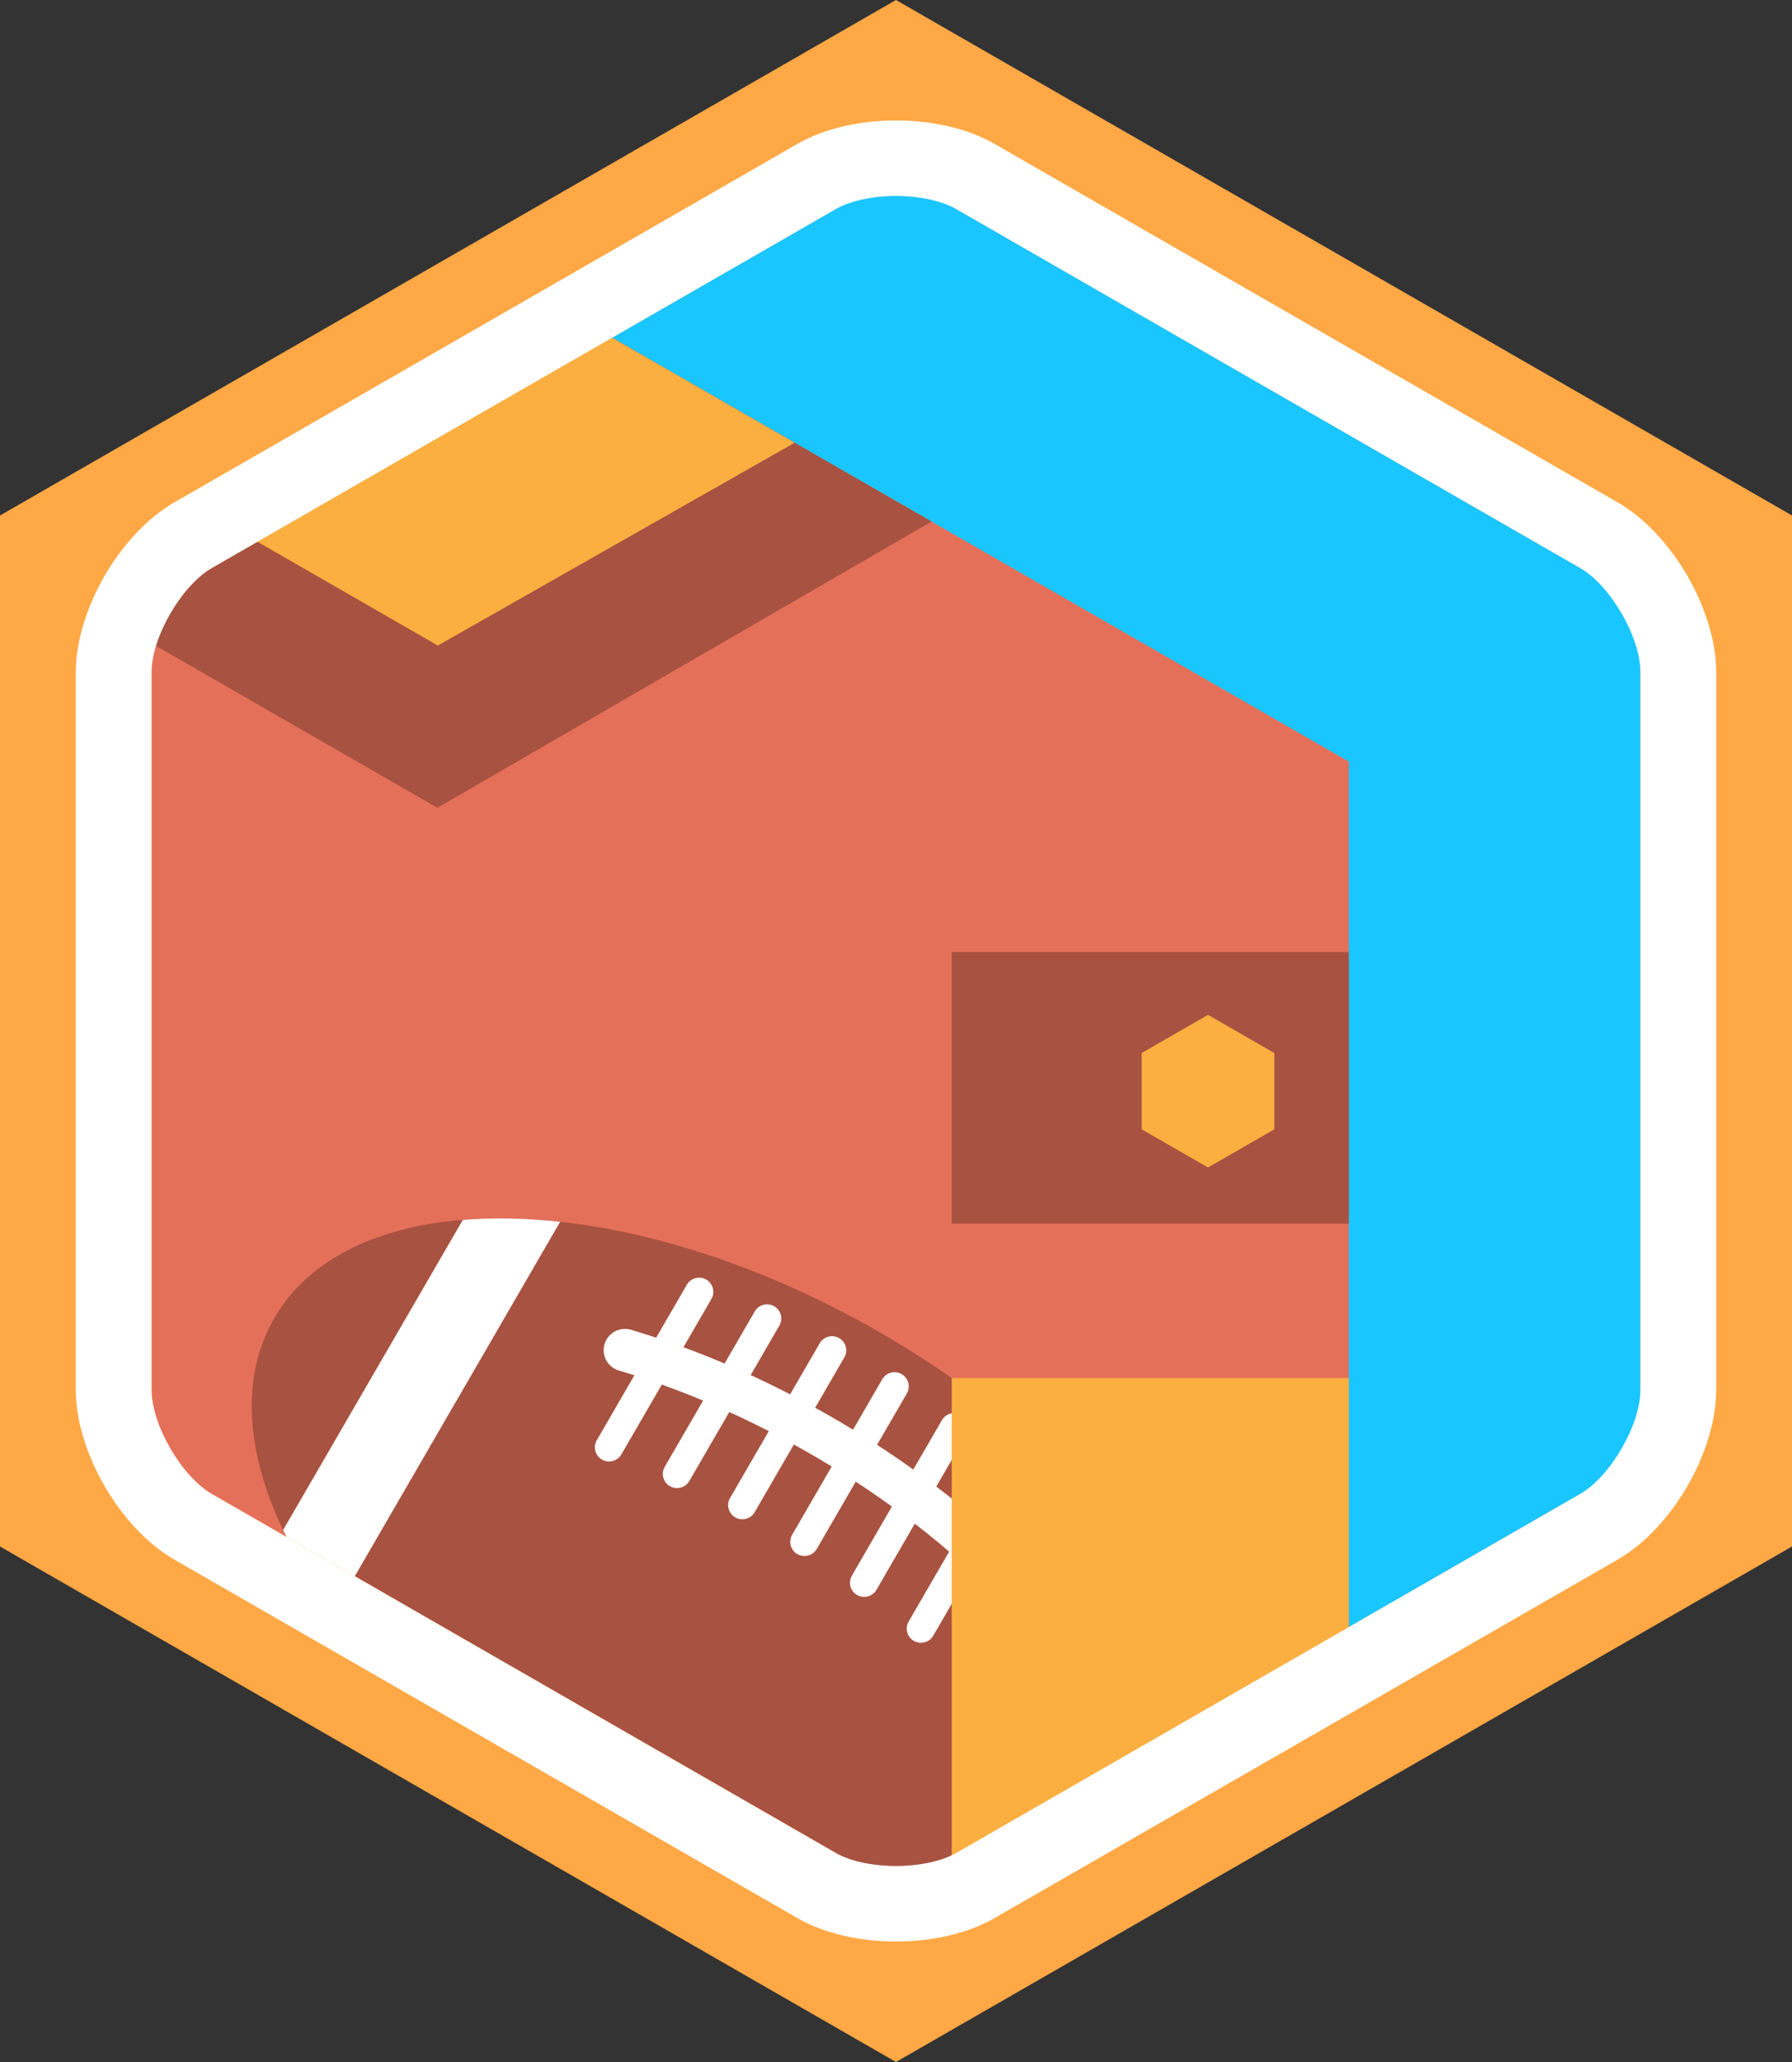
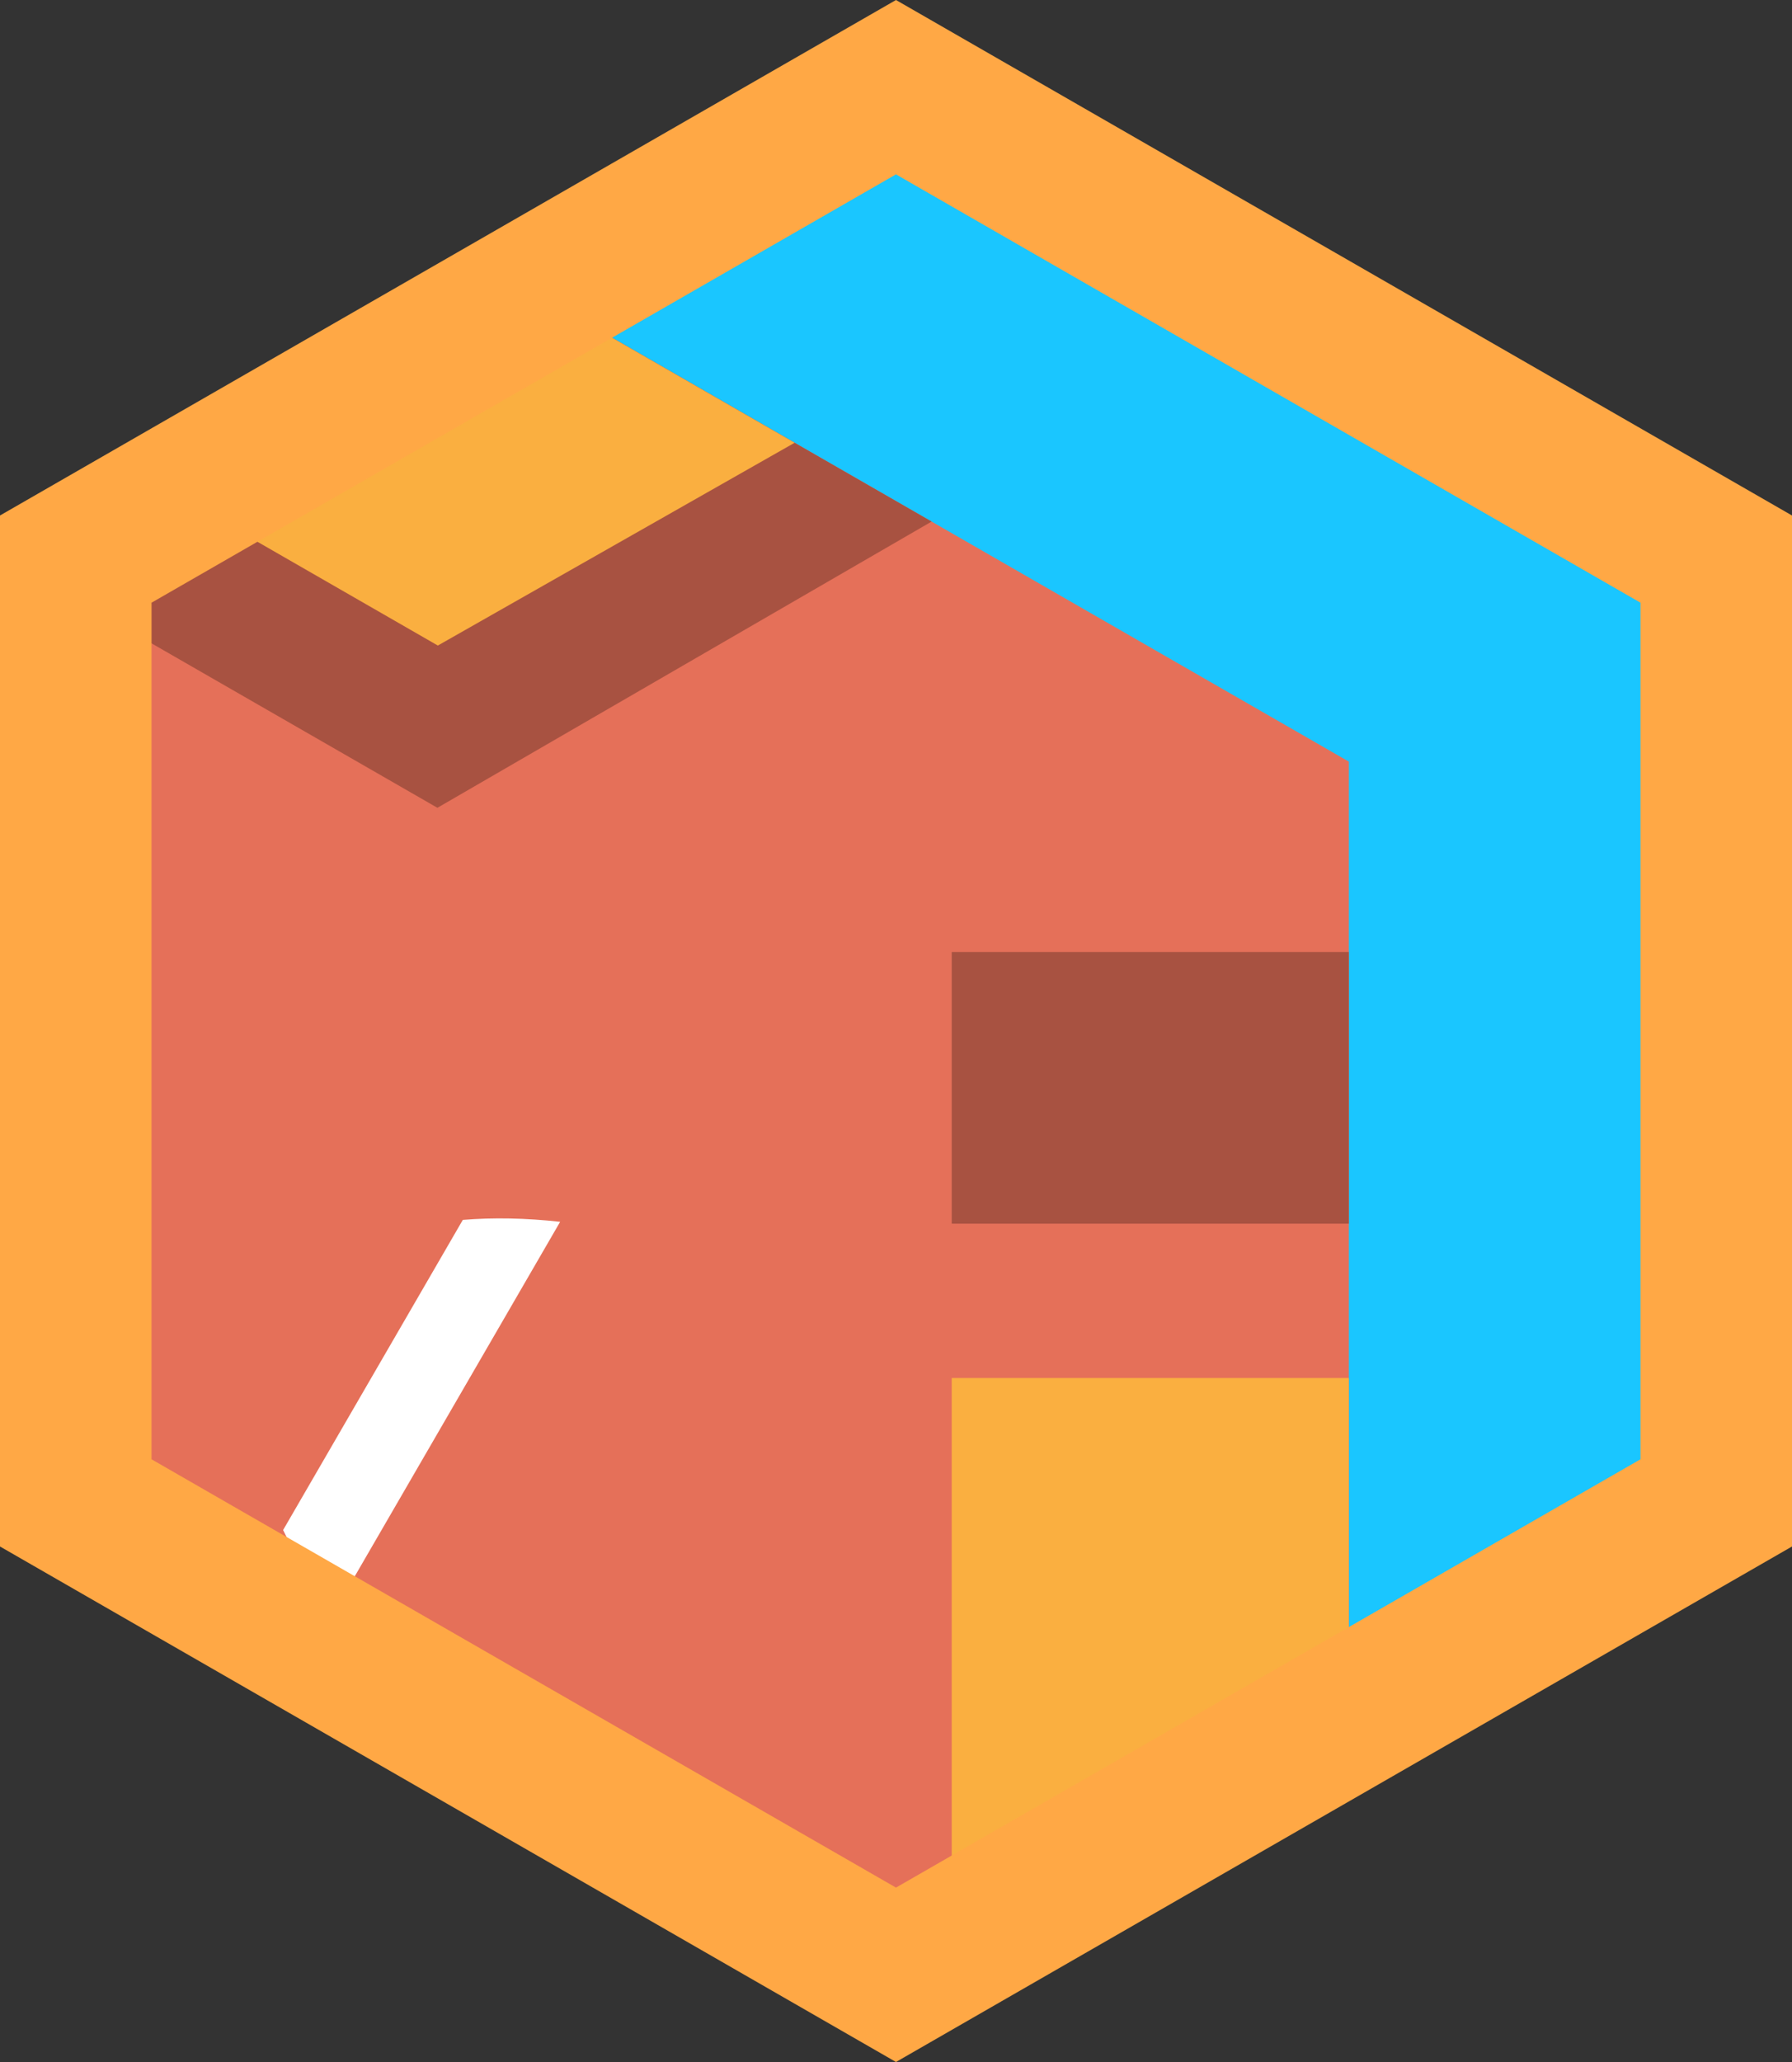
<svg xmlns="http://www.w3.org/2000/svg" width="200" height="230" viewBox="0 0 200 230">
  <rect x="0" y="0" width="200" height="230" fill="#333333" stroke="none" />
  <path fill="#1AC6FF" d="M110.973 16.035c-6.035-3.471-15.913-3.471-21.949 0L19.431 56.052c-6.036 3.47-10.974 12.006-10.974 18.969v79.955c0 6.963 4.938 15.5 10.974 18.971l69.594 40.017c6.035 3.472 15.913 3.472 21.948.001l69.598-40.02c6.035-3.469 10.975-12.006 10.975-18.969v-27.318-52.637c0-6.962-4.938-15.498-10.975-18.969l-69.598-40.017z" />
  <path fill="#E57059" d="M150.536 84.951L58.994 32.313 11.015 59.901v109.333l88.373 50.403 51.148-29.41z" />
  <path fill="#A85241" d="M3.834 64.241l55.16-31.928 44.981 25.863-55.157 31.928z" />
  <path fill="#FAAF40" d="M19.17 54.933l39.824-22.62 29.692 17.073-39.82 22.619z" />
-   <path fill="#A85241" d="M133.289 206.07c-8.95 15.44-39.195 14.742-67.55-1.562-28.354-16.303-44.084-42.037-35.133-57.479 8.951-15.439 39.194-14.741 67.548 1.562 28.358 16.305 44.084 42.04 35.135 57.479z" />
-   <path fill="#FFF" d="M110.609 176.458a2.376 2.376 0 0 1-1.633-.646c-5.437-5.109-11.71-9.725-18.651-13.715-6.936-3.992-14.086-7.095-21.254-9.227a2.368 2.368 0 0 1-1.599-2.949 2.38 2.38 0 0 1 2.959-1.591c7.523 2.239 15.017 5.489 22.272 9.661 7.261 4.177 13.834 9.013 19.539 14.373a2.372 2.372 0 1 1-1.633 4.094z" />
-   <path fill="#FFF" d="M102.784 183.239c-.271 0-.542-.068-.792-.212a1.574 1.574 0 0 1-.58-2.157l10.053-17.339a1.583 1.583 0 0 1 2.165-.578 1.573 1.573 0 0 1 .58 2.156l-10.052 17.34c-.293.506-.826.79-1.374.79zM96.446 178.119a1.57 1.57 0 0 1-.792-.212 1.574 1.574 0 0 1-.58-2.156l10.052-17.342a1.586 1.586 0 0 1 2.166-.578 1.575 1.575 0 0 1 .58 2.157L97.82 177.33a1.586 1.586 0 0 1-1.374.789zM89.784 173.557a1.577 1.577 0 0 1-1.372-2.369l10.052-17.338a1.59 1.59 0 0 1 2.166-.578 1.573 1.573 0 0 1 .58 2.156l-10.052 17.34a1.594 1.594 0 0 1-1.374.789zM82.85 169.463a1.58 1.58 0 0 1-.792-.212 1.575 1.575 0 0 1-.58-2.157l10.007-17.261a1.589 1.589 0 0 1 2.166-.578 1.575 1.575 0 0 1 .58 2.157l-10.007 17.261c-.293.507-.827.79-1.374.79zM75.56 165.982c-.27 0-.542-.066-.792-.211a1.575 1.575 0 0 1-.58-2.156l10.049-17.336a1.588 1.588 0 0 1 2.166-.577 1.573 1.573 0 0 1 .58 2.155l-10.049 17.336a1.584 1.584 0 0 1-1.374.789zM67.975 163.016a1.56 1.56 0 0 1-.792-.213 1.574 1.574 0 0 1-.58-2.156l10.051-17.34a1.59 1.59 0 0 1 2.166-.578 1.575 1.575 0 0 1 .58 2.157l-10.051 17.341a1.592 1.592 0 0 1-1.374.789z" />
  <path fill="#FAAF40" d="M150.536 196.542l-44.317 26.849v-69.682h44.317z" />
  <path fill="#A85241" d="M106.219 106.185h44.317v30.306h-44.317z" />
  <g>
-     <path fill="#FAAF40" d="M134.822 113.2l7.401 4.257v8.512l-7.401 4.256-7.401-4.256v-8.512z" />
-   </g>
+     </g>
  <path fill="#FFF" d="M37.216 179.924l25.3-43.641c-3.825-.423-7.469-.493-10.863-.213l-20.054 34.592c1.454 3.067 3.337 6.174 5.617 9.262z" />
  <g>
    <path fill="#FFA845" d="M99.998 230L0 172.5V57.499L99.998 0 200 57.499V172.5L99.998 230zm-83.085-67.227l83.085 47.774 83.089-47.774V67.224L99.998 19.449 16.913 67.225v95.548z" />
  </g>
-   <path fill="#FFF" d="M99.998 21.858c2.622 0 5.148.552 6.757 1.478L176.33 63.34c3.41 1.96 6.757 7.733 6.757 11.655v80.009c0 3.921-3.347 9.694-6.757 11.656l-69.575 40.005c-1.608.925-4.135 1.476-6.757 1.476s-5.148-.551-6.757-1.476l-69.57-40.005c-3.411-1.962-6.758-7.735-6.758-11.656V74.995c0-3.922 3.347-9.695 6.757-11.656l69.571-40.003c1.608-.926 4.134-1.478 6.757-1.478m0-8.422c-3.982 0-7.964.868-10.985 2.605L19.442 56.045C13.4 59.52 8.457 68.047 8.457 74.995v80.009c0 6.948 4.943 15.475 10.985 18.949l69.571 40.005c3.021 1.737 7.003 2.604 10.985 2.604 3.982 0 7.963-.867 10.984-2.604l69.576-40.005c6.043-3.475 10.984-12.001 10.984-18.949v-27.371-52.638c0-6.948-4.941-15.476-10.984-18.95l-69.576-40.004c-3.021-1.737-7.002-2.605-10.984-2.605z" />
</svg>